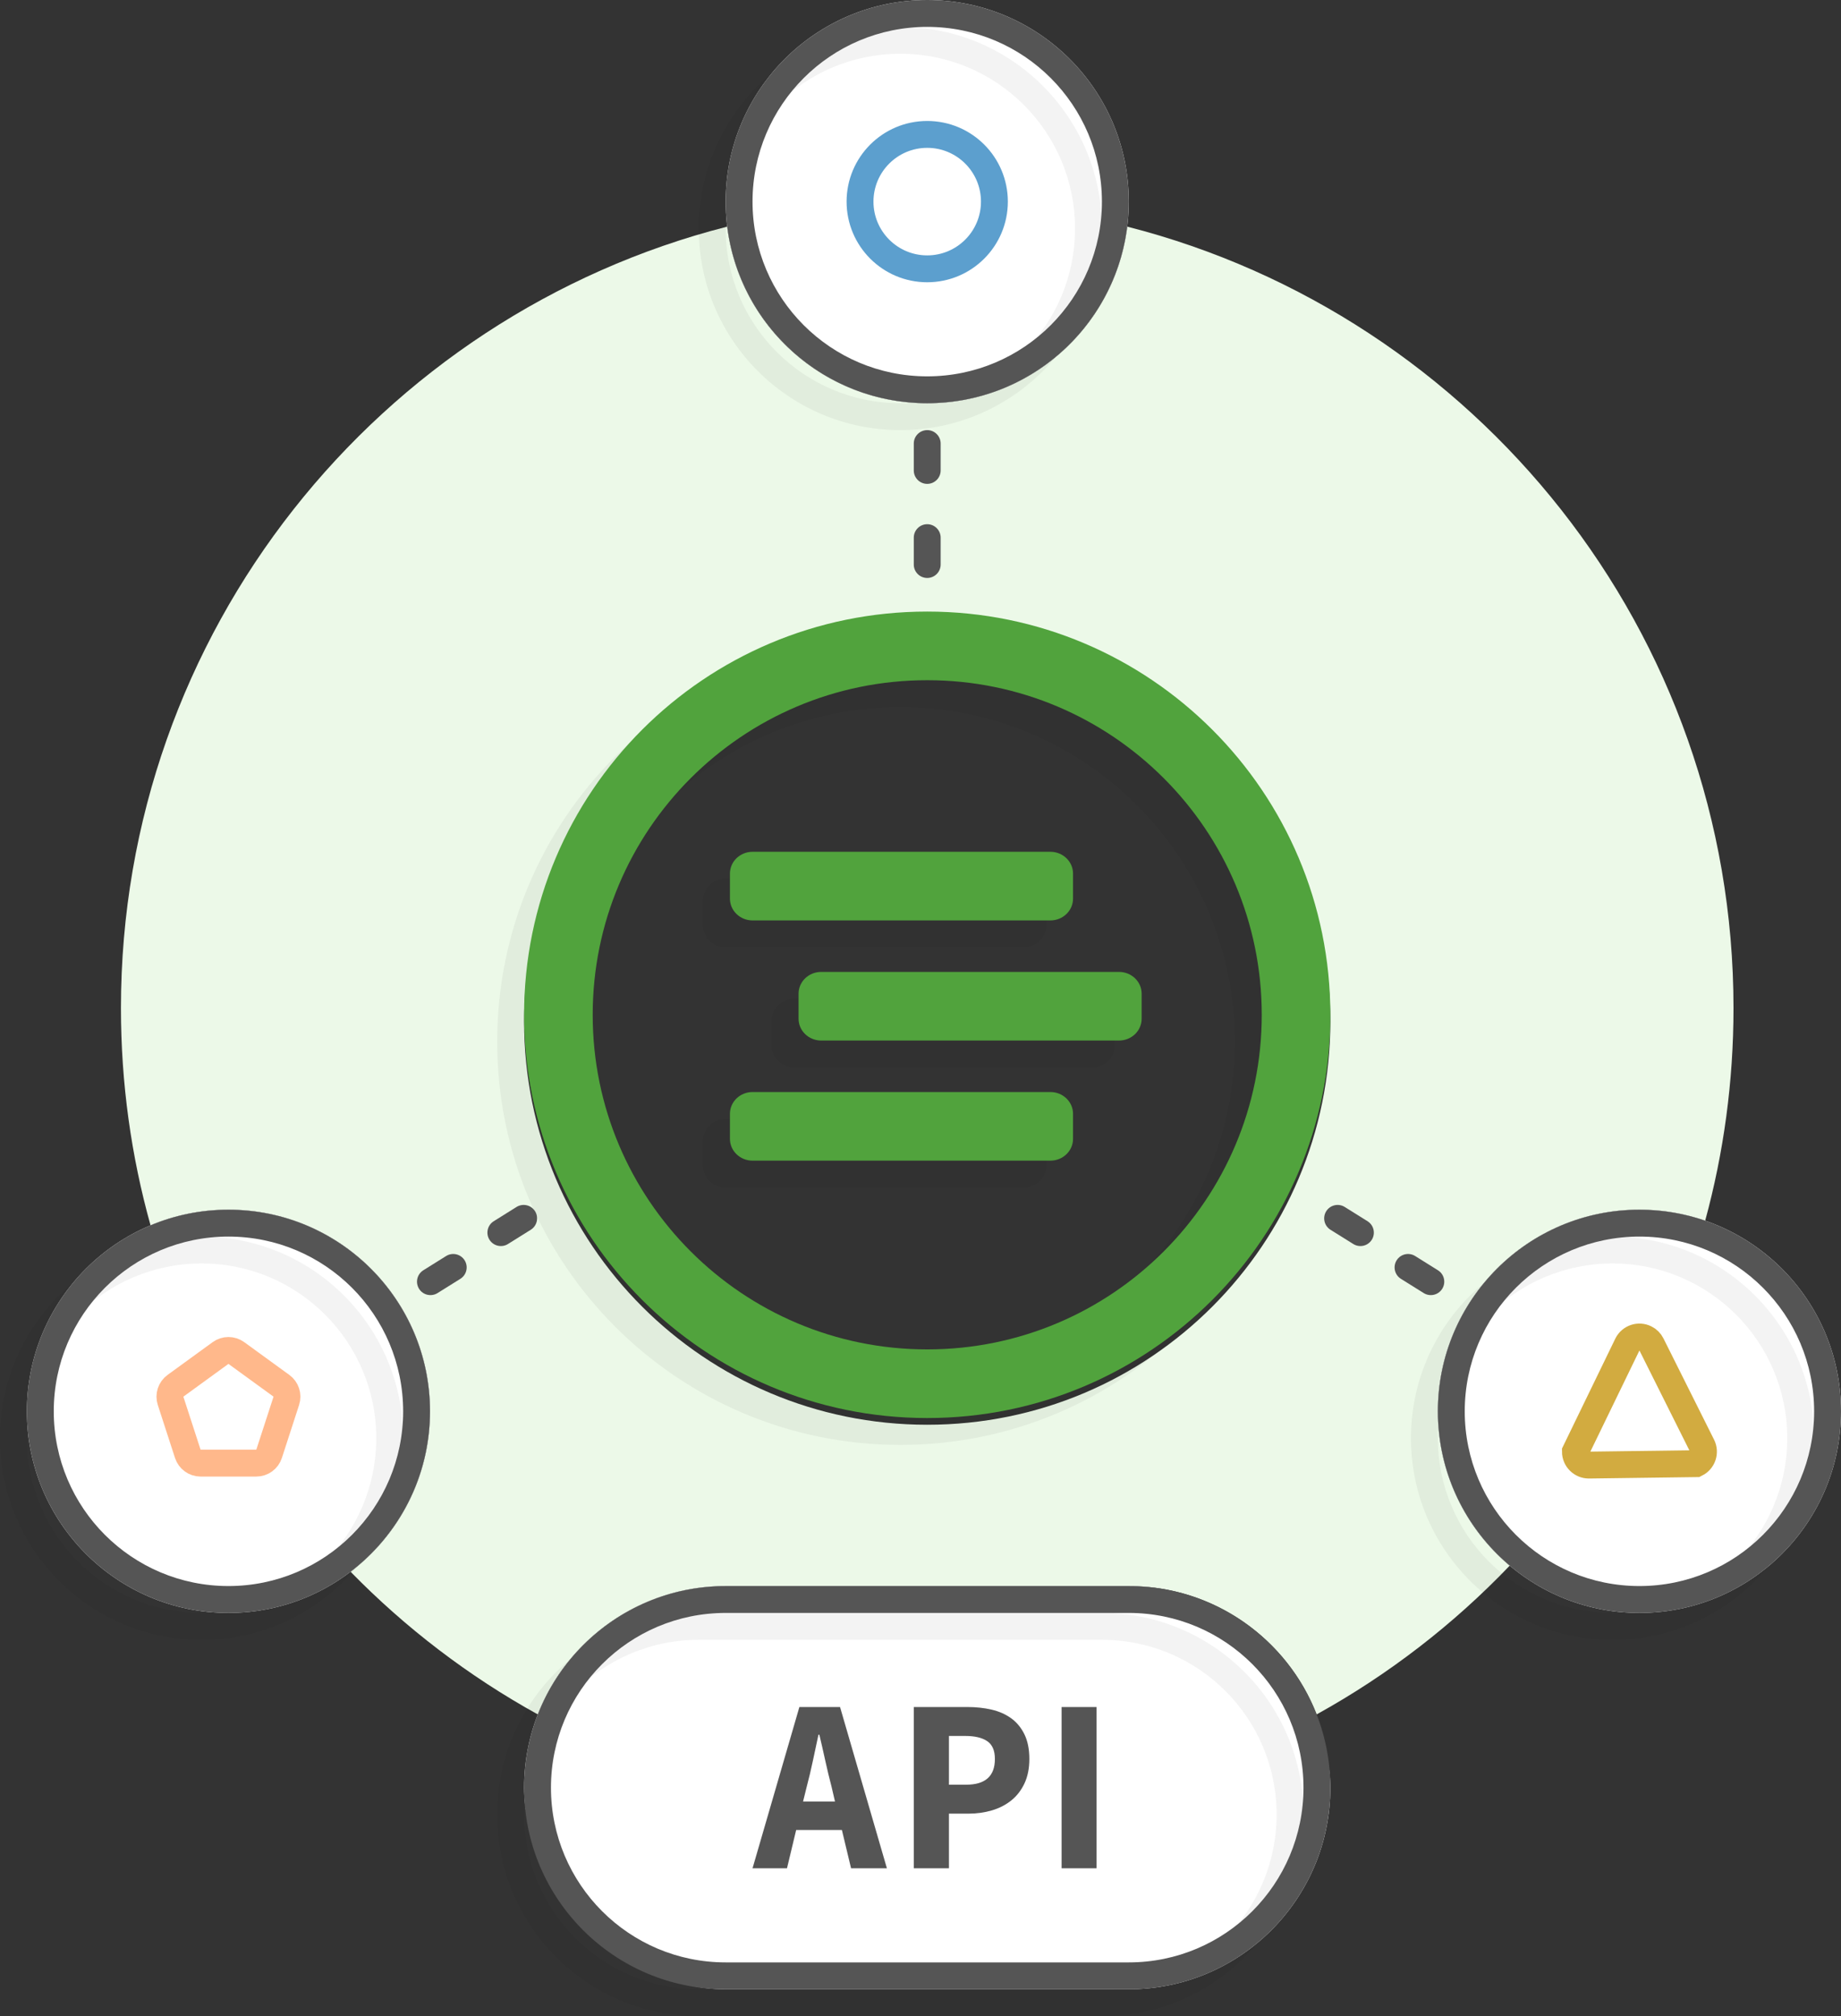
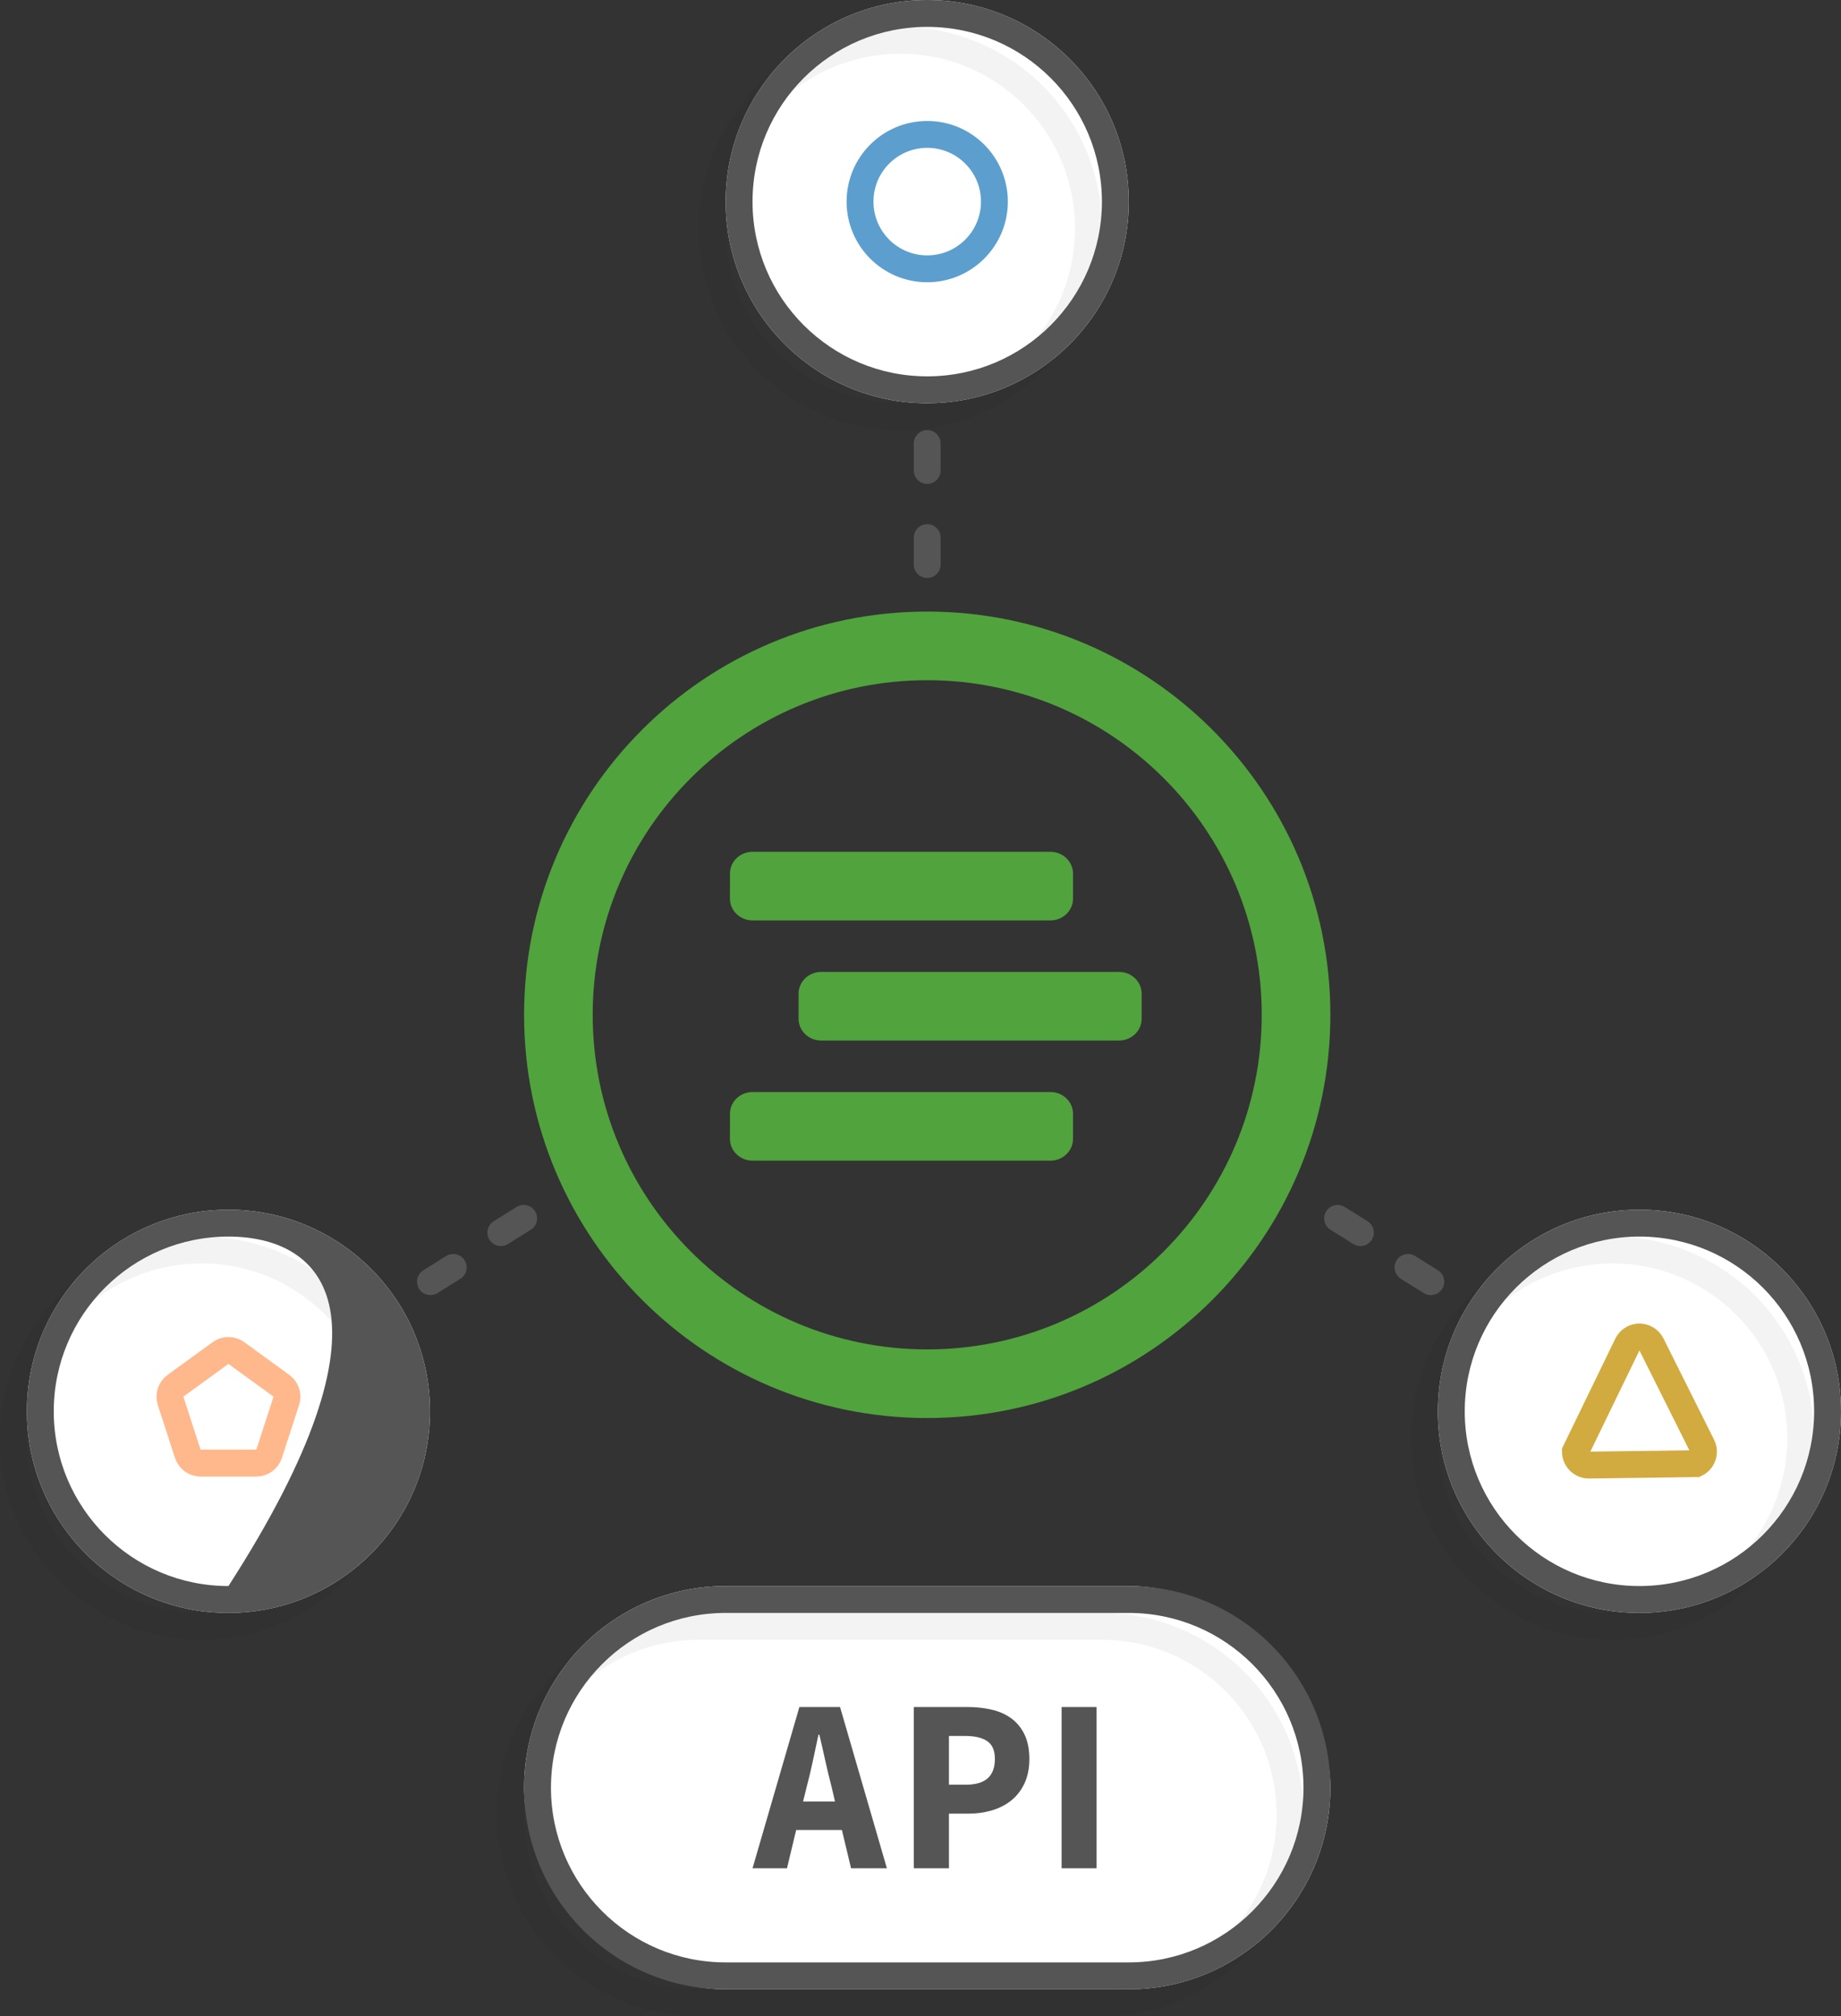
<svg xmlns="http://www.w3.org/2000/svg" width="137px" height="150px" viewBox="0 0 137 150" version="1.1">
  <rect x="0" y="0" width="137" height="150" fill="#333333" stroke="none" />
  <title>CardGraphic_API</title>
  <g id="Flattened" stroke="none" stroke-width="1" fill="none" fill-rule="evenodd">
    <g id="CardGraphic_API" transform="translate(-71, 0)">
      <g transform="translate(71, 0)">
-         <path d="M83.886,16.861 C109.822,23.482 129,47.002 129,75 C129,80.475 128.267,85.778 126.893,90.817 C125.359,90.287 123.713,90 122,90 C113.716,90 107,96.716 107,105 C107,109.608 109.078,113.73 112.347,116.482 C108.162,120.857 103.32,124.599 97.979,127.55 C95.798,121.96 90.361,118 84,118 L54,118 C47.639,118 42.202,121.96 40.021,127.55 C34.865,124.701 30.173,121.115 26.088,116.935 C29.682,114.193 32,109.867 32,105 C32,96.716 25.284,90 17,90 C14.945,90 12.986,90.413 11.202,91.162 C9.767,86.021 9,80.6 9,75 C9,47.002 28.178,23.482 54.114,16.861 C55.031,24.268 61.346,30 69,30 C76.55,30 82.798,24.422 83.845,17.162 L83.886,16.861 Z M69,46 C52.431,46 39,59.431 39,76 C39,92.569 52.431,106 69,106 C85.569,106 99,92.569 99,76 C99,59.431 85.569,46 69,46 Z" id="Shape" fill="#ECF9E8" />
        <g id="Group" transform="translate(52, 0)">
          <circle id="Oval" fill="#FFFFFF" cx="17" cy="15" r="15" />
          <path d="M15,2 C23.284,2 30,8.716 30,17 C30,25.284 23.284,32 15,32 C6.716,32 0,25.284 0,17 C0,8.716 6.716,2 15,2 Z M15,4 C7.82,4 2,9.82 2,17 C2,24.18 7.82,30 15,30 C22.18,30 28,24.18 28,17 C28,9.82 22.18,4 15,4 Z" id="Oval" fill="#000000" fill-rule="nonzero" opacity="0.05" />
          <path d="M17,0 C25.284,0 32,6.716 32,15 C32,23.284 25.284,30 17,30 C8.716,30 2,23.284 2,15 C2,6.716 8.716,0 17,0 Z M17,2 C9.82,2 4,7.82 4,15 C4,22.18 9.82,28 17,28 C24.18,28 30,22.18 30,15 C30,7.82 24.18,2 17,2 Z" id="Oval" fill="#555555" fill-rule="nonzero" />
          <circle id="Oval" stroke="#5C9FCE" stroke-width="2" cx="17" cy="15" r="5" />
        </g>
        <g id="Group-2" transform="translate(105, 90)">
          <circle id="Oval" fill="#FFFFFF" cx="17" cy="15" r="15" />
          <path d="M15,2 C23.284,2 30,8.716 30,17 C30,25.284 23.284,32 15,32 C6.716,32 0,25.284 0,17 C0,8.716 6.716,2 15,2 Z M15,4 C7.82,4 2,9.82 2,17 C2,24.18 7.82,30 15,30 C22.18,30 28,24.18 28,17 C28,9.82 22.18,4 15,4 Z" id="Oval" fill="#000000" fill-rule="nonzero" opacity="0.05" />
          <path d="M17,0 C25.284,0 32,6.716 32,15 C32,23.284 25.284,30 17,30 C8.716,30 2,23.284 2,15 C2,6.716 8.716,0 17,0 Z M17,2 C9.82,2 4,7.82 4,15 C4,22.18 9.82,28 17,28 C24.18,28 30,22.18 30,15 C30,7.82 24.18,2 17,2 Z" id="Oval" fill="#555555" fill-rule="nonzero" />
          <path d="M16.684,9.523 C16.927,9.443 17.2,9.454 17.447,9.578 C17.641,9.674 17.798,9.831 17.894,10.025 L21.658,17.553 C21.782,17.8 21.794,18.073 21.713,18.316 C21.632,18.559 21.458,18.771 21.211,18.894 L13.236,19 C12.96,19 12.71,18.888 12.529,18.707 C12.348,18.526 12.236,18.276 12.236,18 L16.106,10.025 C16.229,9.778 16.441,9.604 16.684,9.523 Z" id="Triangle" stroke="#D2AB40" stroke-width="2" />
        </g>
        <g id="Group-3" transform="translate(0, 90)">
          <circle id="Oval" fill="#FFFFFF" cx="17" cy="15" r="15" />
          <path d="M15,2 C23.284,2 30,8.716 30,17 C30,25.284 23.284,32 15,32 C6.716,32 0,25.284 0,17 C0,8.716 6.716,2 15,2 Z M15,4 C7.82,4 2,9.82 2,17 C2,24.18 7.82,30 15,30 C22.18,30 28,24.18 28,17 C28,9.82 22.18,4 15,4 Z" id="Oval" fill="#000000" fill-rule="nonzero" opacity="0.05" />
-           <path d="M17,0 C25.284,0 32,6.716 32,15 C32,23.284 25.284,30 17,30 C8.716,30 2,23.284 2,15 C2,6.716 8.716,0 17,0 Z M17,2 C9.82,2 4,7.82 4,15 C4,22.18 9.82,28 17,28 C24.18,28 30,22.18 30,15 C30,7.82 24.18,2 17,2 Z" id="Oval" fill="#555555" fill-rule="nonzero" />
+           <path d="M17,0 C25.284,0 32,6.716 32,15 C32,23.284 25.284,30 17,30 C8.716,30 2,23.284 2,15 C2,6.716 8.716,0 17,0 Z M17,2 C9.82,2 4,7.82 4,15 C4,22.18 9.82,28 17,28 C30,7.82 24.18,2 17,2 Z" id="Oval" fill="#555555" fill-rule="nonzero" />
          <path d="M17,10.472 C17.206,10.472 17.413,10.536 17.588,10.663 L20.943,13.101 C21.118,13.228 21.243,13.405 21.306,13.601 C21.37,13.797 21.373,14.013 21.306,14.219 L20.025,18.163 C19.958,18.369 19.828,18.542 19.661,18.663 C19.495,18.784 19.29,18.854 19.074,18.854 L14.926,18.854 C14.71,18.854 14.505,18.784 14.339,18.663 C14.172,18.542 14.042,18.369 13.975,18.163 L12.694,14.219 C12.627,14.013 12.63,13.797 12.694,13.601 C12.757,13.405 12.882,13.228 13.057,13.101 L16.412,10.663 C16.587,10.536 16.794,10.472 17,10.472 Z" id="Polygon" stroke="#FFB88B" stroke-width="2" />
        </g>
        <g id="Group-4" transform="translate(37, 118)">
          <rect id="Rectangle" fill="#FFFFFF" x="2" y="0" width="60" height="30" rx="15" />
          <path d="M45,2 C53.284,2 60,8.716 60,17 C60,25.284 53.284,32 45,32 L15,32 C6.716,32 0,25.284 0,17 C0,8.716 6.716,2 15,2 L45,2 Z M45,4 L15,4 C7.82,4 2,9.82 2,17 C2,24.18 7.82,30 15,30 L45,30 C52.18,30 58,24.18 58,17 C58,9.82 52.18,4 45,4 Z" id="Rectangle" fill="#000000" fill-rule="nonzero" opacity="0.05" />
          <path d="M47,0 C55.284,0 62,6.716 62,15 C62,23.284 55.284,30 47,30 L17,30 C8.716,30 2,23.284 2,15 C2,6.716 8.716,0 17,0 L47,0 Z M47,2 L17,2 C9.82,2 4,7.82 4,15 C4,22.18 9.82,28 17,28 L47,28 C54.18,28 60,22.18 60,15 C60,7.82 54.18,2 47,2 Z" id="Rectangle" fill="#555555" fill-rule="nonzero" />
          <path d="M23.034,14.926 L22.761,16.031 L25.137,16.031 L24.88,14.926 C24.721,14.325 24.567,13.687 24.419,13.012 C24.271,12.337 24.123,11.687 23.974,11.061 L23.906,11.061 C23.769,11.699 23.63,12.353 23.487,13.021 C23.345,13.69 23.194,14.325 23.034,14.926 Z M19,21 L22.487,9 L25.513,9 L29,21 L26.333,21 L25.65,18.147 L22.248,18.147 L21.564,21 L19,21 Z M31,21 L31,9 L34.988,9 C35.629,9 36.229,9.064 36.787,9.193 C37.345,9.322 37.831,9.537 38.247,9.837 C38.662,10.138 38.992,10.537 39.235,11.034 C39.478,11.531 39.6,12.141 39.6,12.865 C39.6,13.564 39.478,14.172 39.235,14.687 C38.992,15.202 38.662,15.626 38.247,15.957 C37.831,16.288 37.351,16.534 36.805,16.693 C36.259,16.853 35.677,16.933 35.06,16.933 L33.617,16.933 L33.617,21 L31,21 Z M33.617,14.779 L34.899,14.779 C36.324,14.779 37.036,14.141 37.036,12.865 C37.036,12.239 36.846,11.798 36.466,11.54 C36.086,11.282 35.54,11.153 34.828,11.153 L33.617,11.153 L33.617,14.779 Z M42,21 L42,9 L44.6,9 L44.6,21 L42,21 Z" id="Combined-Shape" fill="#555555" fill-rule="nonzero" />
        </g>
        <path d="M69,39 C69.552,39 70,39.448 70,40 L70,42 C70,42.552 69.552,43 69,43 C68.448,43 68,42.552 68,42 L68,40 C68,39.448 68.448,39 69,39 Z M69,32 C69.552,32 70,32.448 70,33 L70,35 C70,35.552 69.552,36 69,36 C68.448,36 68,35.552 68,35 L68,33 C68,32.448 68.448,32 69,32 Z M34.576,93.765 C34.869,94.233 34.726,94.85 34.258,95.143 L32.562,96.203 C32.093,96.495 31.476,96.353 31.184,95.885 C30.891,95.416 31.034,94.799 31.502,94.507 L33.198,93.447 C33.666,93.154 34.283,93.297 34.576,93.765 Z M39.816,90.115 C40.109,90.584 39.966,91.201 39.498,91.493 L37.802,92.553 C37.334,92.846 36.717,92.703 36.424,92.235 C36.131,91.767 36.274,91.15 36.742,90.857 L38.438,89.797 C38.907,89.505 39.524,89.647 39.816,90.115 Z M103.933,93.765 C103.64,94.233 103.782,94.85 104.251,95.143 L105.947,96.203 C106.415,96.495 107.032,96.353 107.325,95.885 C107.617,95.416 107.475,94.799 107.007,94.507 L105.311,93.447 C104.842,93.154 104.225,93.297 103.933,93.765 Z M98.692,90.115 C98.4,90.584 98.542,91.201 99.01,91.493 L100.707,92.553 C101.175,92.846 101.792,92.703 102.085,92.235 C102.377,91.767 102.235,91.15 101.766,90.857 L100.07,89.797 C99.602,89.505 98.985,89.647 98.692,90.115 Z" id="Combined-Shape" fill="#555555" fill-rule="nonzero" />
-         <path d="M67,47.5 C83.568,47.5 97,60.931 97,77.5 C97,94.068 83.568,107.5 67,107.5 C50.432,107.5 37,94.068 37,77.5 C37,60.931 50.432,47.5 67,47.5 Z M67,52.606 C53.252,52.606 42.106,63.751 42.106,77.5 C42.106,91.248 53.252,102.394 67,102.394 C80.748,102.394 91.894,91.248 91.894,77.5 C91.894,63.751 80.748,52.606 67,52.606 Z M76.165,83.245 C77.096,83.245 77.851,83.97 77.851,84.866 L77.851,86.73 C77.851,87.625 77.096,88.351 76.165,88.351 L54.004,88.351 C53.073,88.351 52.319,87.625 52.319,86.73 L52.319,84.866 C52.319,83.97 53.073,83.245 54.004,83.245 Z M81.272,74.309 C82.203,74.309 82.957,75.034 82.957,75.93 L82.957,77.794 C82.957,78.689 82.203,79.415 81.272,79.415 L59.111,79.415 C58.18,79.415 57.426,78.689 57.426,77.794 L57.426,75.93 C57.426,75.034 58.18,74.309 59.111,74.309 Z M76.165,65.372 C77.096,65.372 77.851,66.098 77.851,66.994 L77.851,68.857 C77.851,69.753 77.096,70.479 76.165,70.479 L54.004,70.479 C53.073,70.479 52.319,69.753 52.319,68.857 L52.319,66.994 C52.319,66.098 53.073,65.372 54.004,65.372 Z" id="When-I-Work-Icon" fill="#000000" opacity="0.05" />
        <path d="M69,45.5 C85.568,45.5 99,58.931 99,75.5 C99,92.068 85.568,105.5 69,105.5 C52.432,105.5 39,92.068 39,75.5 C39,58.931 52.432,45.5 69,45.5 Z M69,50.606 C55.252,50.606 44.106,61.751 44.106,75.5 C44.106,89.248 55.252,100.394 69,100.394 C82.748,100.394 93.894,89.248 93.894,75.5 C93.894,61.751 82.748,50.606 69,50.606 Z M78.165,81.245 C79.096,81.245 79.851,81.97 79.851,82.866 L79.851,84.73 C79.851,85.625 79.096,86.351 78.165,86.351 L56.004,86.351 C55.073,86.351 54.319,85.625 54.319,84.73 L54.319,82.866 C54.319,81.97 55.073,81.245 56.004,81.245 Z M83.272,72.309 C84.203,72.309 84.957,73.034 84.957,73.93 L84.957,75.794 C84.957,76.689 84.203,77.415 83.272,77.415 L61.111,77.415 C60.18,77.415 59.426,76.689 59.426,75.794 L59.426,73.93 C59.426,73.034 60.18,72.309 61.111,72.309 Z M78.165,63.372 C79.096,63.372 79.851,64.098 79.851,64.994 L79.851,66.857 C79.851,67.753 79.096,68.479 78.165,68.479 L56.004,68.479 C55.073,68.479 54.319,67.753 54.319,66.857 L54.319,64.994 C54.319,64.098 55.073,63.372 56.004,63.372 Z" id="When-I-Work-Icon" fill="#51A33D" />
      </g>
    </g>
  </g>
</svg>